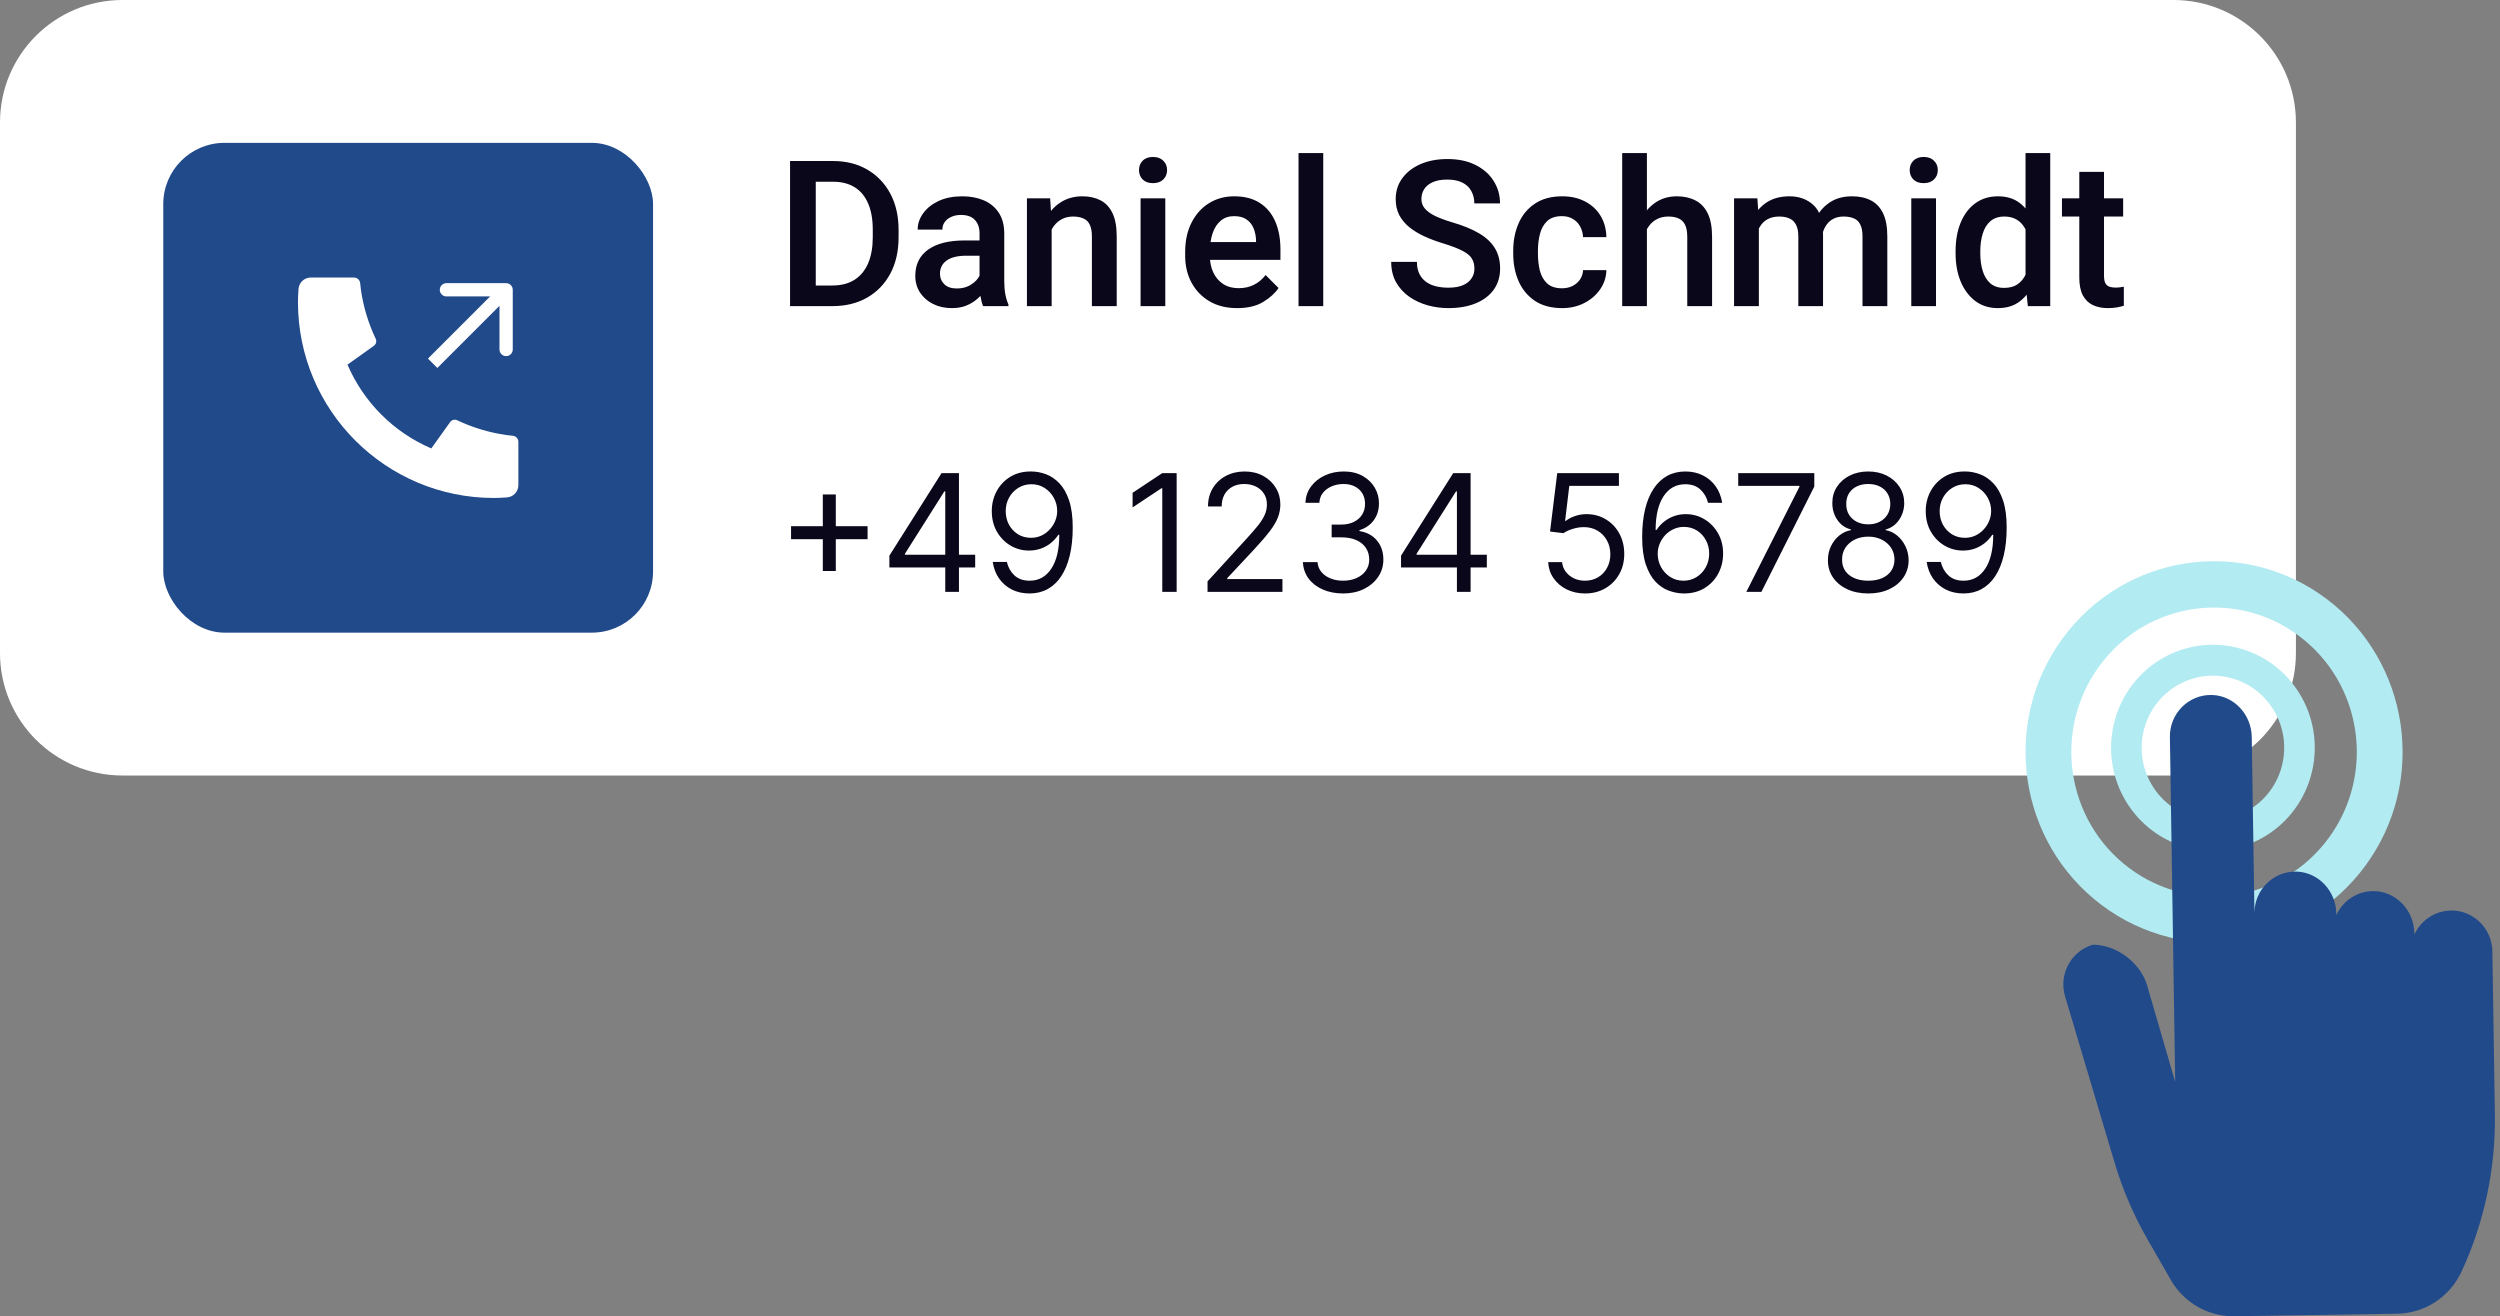
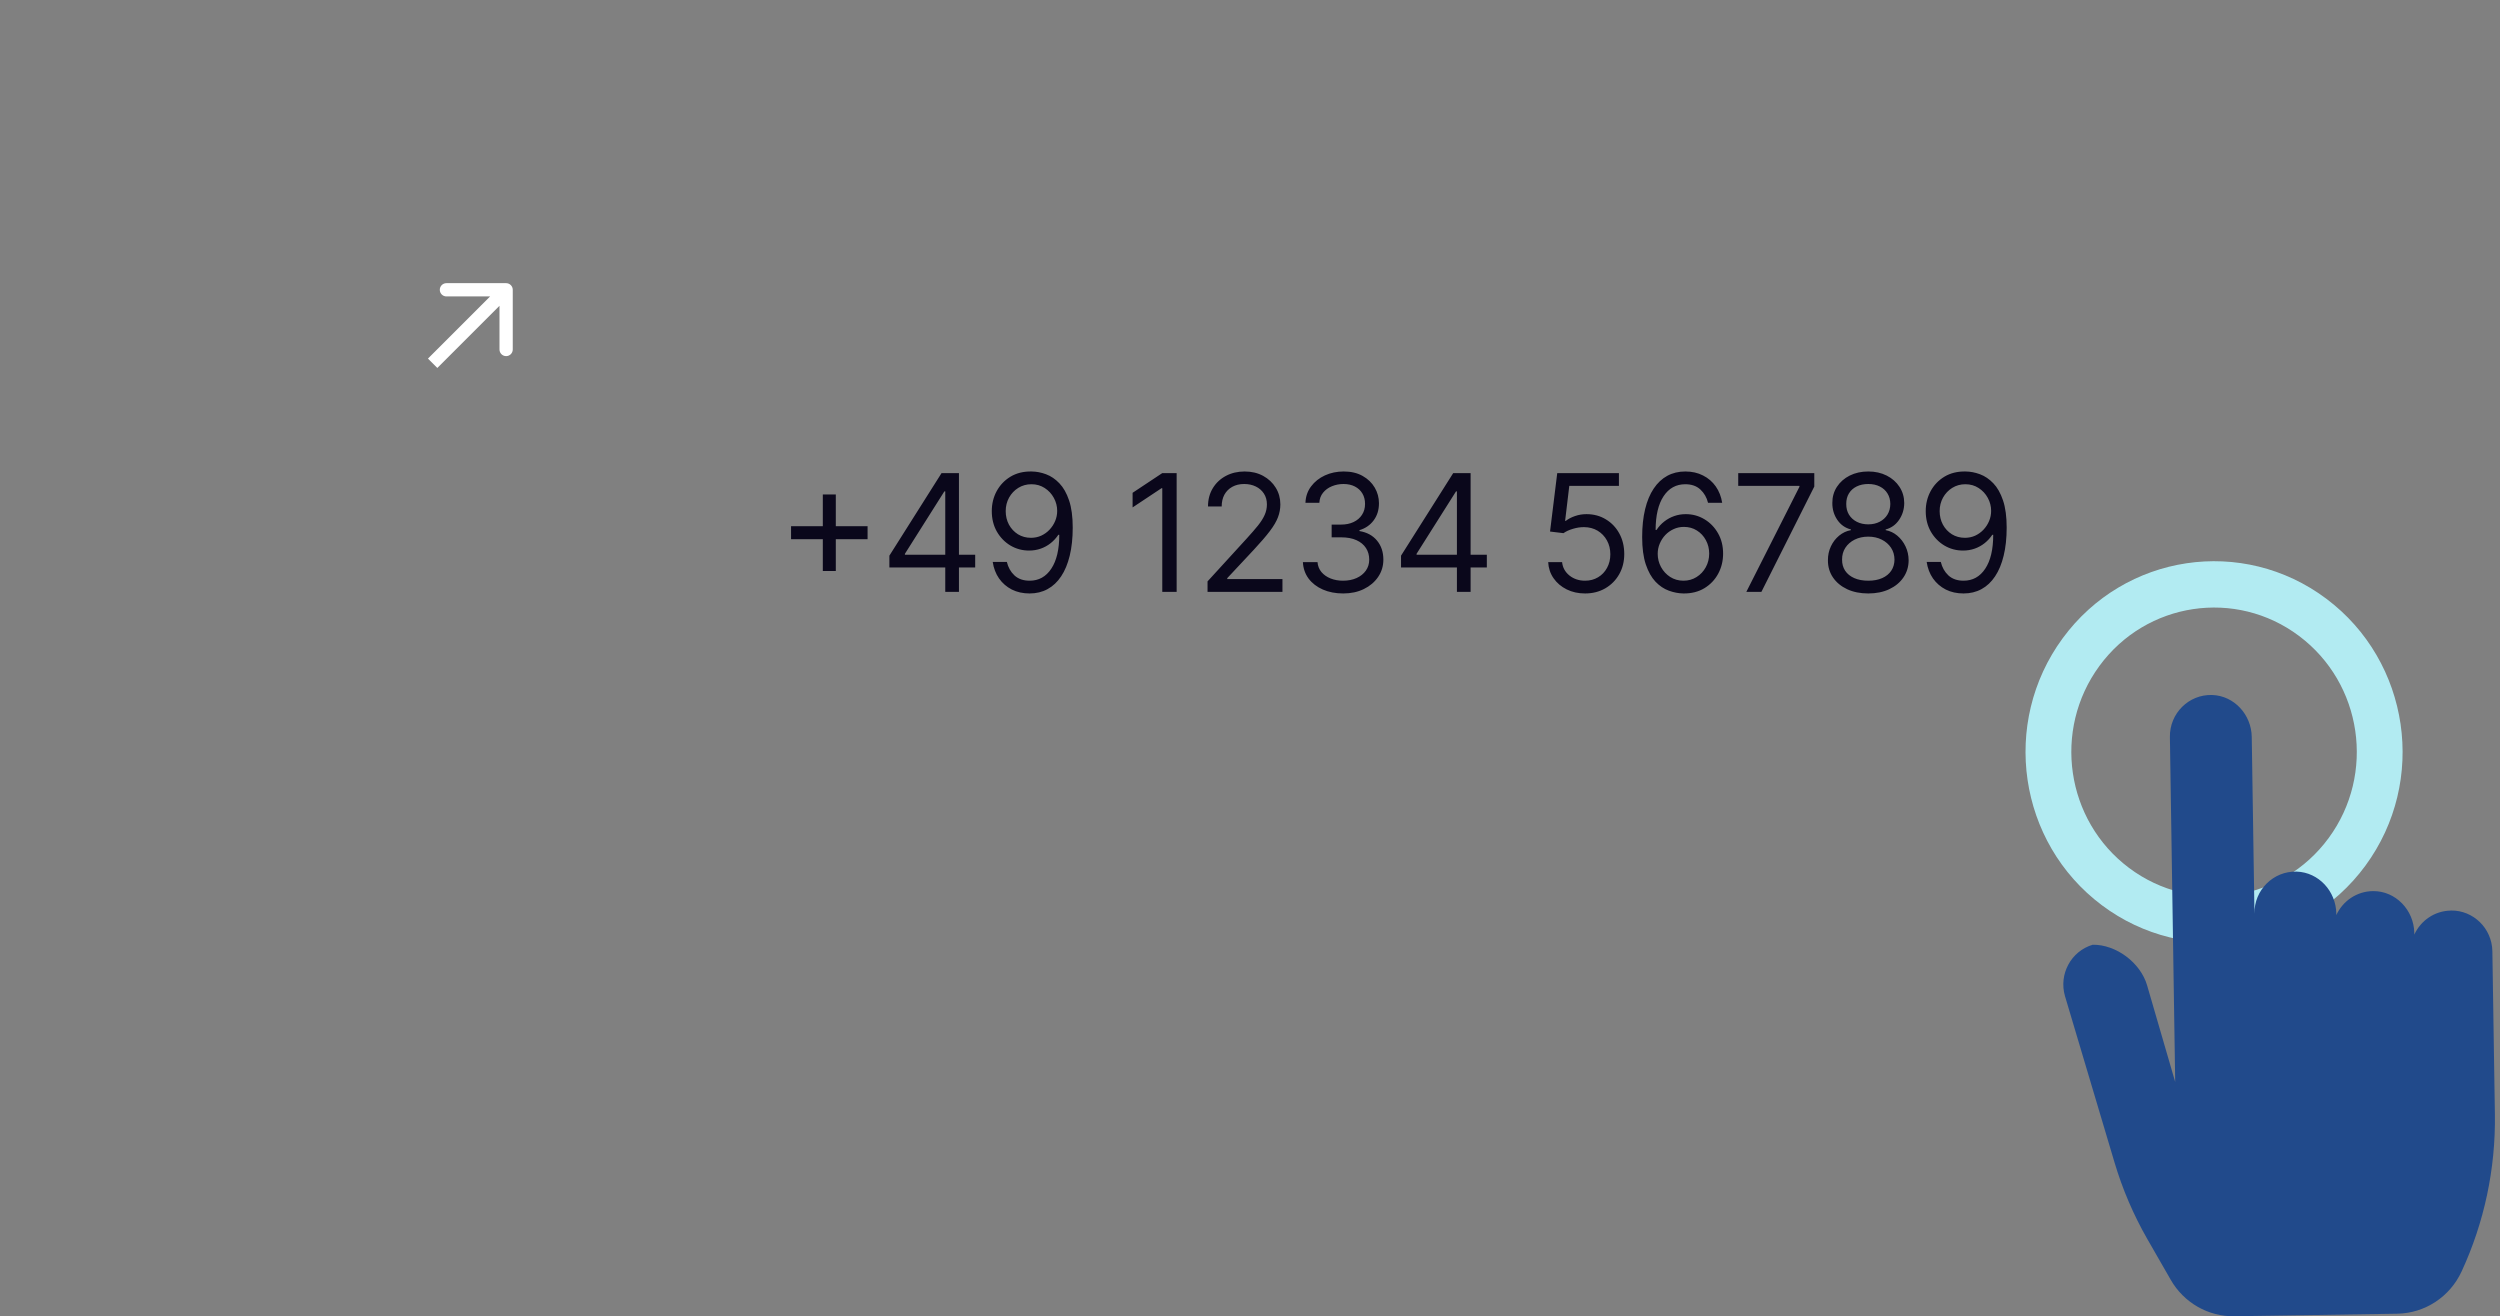
<svg xmlns="http://www.w3.org/2000/svg" width="245" height="129" viewBox="0 0 245 129" fill="none">
  <rect x="0" y="0" width="245" height="129" fill="#808080" stroke="none" />
-   <path d="M0 12C0 5.373 5.373 0 12 0H213C219.627 0 225 5.373 225 12V64C225 70.627 219.627 76 213 76H12C5.373 76 0 70.627 0 64V12Z" fill="white" />
-   <rect x="16" y="14" width="48" height="48" rx="6" fill="#214A8B" />
  <g clip-path="url(#clip0_1931_6695)">
-     <path d="M50.8 43.304V47.547C50.8 47.851 50.685 48.144 50.478 48.366C50.271 48.588 49.987 48.724 49.684 48.745C49.16 48.781 48.731 48.8 48.4 48.8C37.796 48.8 29.2 40.205 29.2 29.6C29.2 29.269 29.218 28.841 29.255 28.316C29.277 28.013 29.412 27.729 29.634 27.522C29.857 27.315 30.149 27.2 30.453 27.2H34.696C34.845 27.2 34.989 27.255 35.099 27.355C35.209 27.455 35.279 27.592 35.294 27.74C35.321 28.016 35.347 28.236 35.371 28.403C35.609 30.067 36.098 31.686 36.82 33.204C36.934 33.444 36.86 33.731 36.644 33.884L34.054 35.735C35.638 39.424 38.578 42.364 42.267 43.947L44.115 41.363C44.191 41.257 44.301 41.181 44.426 41.149C44.552 41.116 44.685 41.128 44.803 41.184C46.321 41.905 47.939 42.392 49.603 42.63C49.769 42.654 49.989 42.68 50.263 42.707C50.41 42.722 50.547 42.791 50.647 42.902C50.747 43.012 50.8 43.156 50.8 43.304Z" fill="white" />
    <path d="M50.25 28.4C50.25 28.041 49.959 27.75 49.6 27.75L43.75 27.75C43.391 27.75 43.1 28.041 43.1 28.4C43.1 28.759 43.391 29.05 43.75 29.05L48.95 29.05L48.95 34.25C48.95 34.609 49.241 34.9 49.6 34.9C49.959 34.9 50.25 34.609 50.25 34.25L50.25 28.4ZM42.859 36.06L50.059 28.86L49.14 27.941L41.94 35.141L42.859 36.06Z" fill="white" />
  </g>
-   <path d="M78.539 30L78.559 27.979H81.566C82.439 27.979 83.168 27.79 83.754 27.412C84.34 27.035 84.783 26.494 85.082 25.791C85.382 25.081 85.531 24.235 85.531 23.252V22.51C85.531 21.501 85.382 20.648 85.082 19.951C84.789 19.255 84.353 18.724 83.773 18.359C83.194 17.995 82.488 17.812 81.654 17.812H78.481V15.781H81.654C82.924 15.781 84.037 16.061 84.994 16.621C85.958 17.181 86.71 17.965 87.25 18.975C87.79 19.984 88.061 21.169 88.061 22.529V23.252C88.061 24.619 87.79 25.807 87.25 26.816C86.71 27.826 85.951 28.61 84.975 29.17C84.005 29.723 82.868 30 81.566 30H78.539ZM79.945 30H77.426V15.781H79.945V30ZM95.995 22.861C95.995 22.314 95.842 21.878 95.536 21.553C95.237 21.227 94.781 21.064 94.169 21.064C93.805 21.064 93.486 21.13 93.212 21.26C92.939 21.384 92.727 21.553 92.577 21.768C92.428 21.982 92.353 22.227 92.353 22.5H89.931C89.931 21.934 90.11 21.403 90.468 20.908C90.826 20.407 91.331 20.003 91.982 19.697C92.639 19.391 93.414 19.238 94.306 19.238C95.1 19.238 95.806 19.372 96.425 19.639C97.043 19.906 97.528 20.309 97.88 20.85C98.238 21.39 98.417 22.067 98.417 22.881V27.539C98.417 28.034 98.453 28.47 98.525 28.848C98.596 29.225 98.697 29.554 98.827 29.834V30H96.347C96.236 29.746 96.148 29.417 96.083 29.014C96.025 28.61 95.995 28.216 95.995 27.832V22.861ZM96.366 25.059H94.706C93.847 25.059 93.199 25.218 92.763 25.537C92.333 25.85 92.118 26.276 92.118 26.816C92.118 27.233 92.262 27.581 92.548 27.861C92.835 28.135 93.238 28.271 93.759 28.271C94.234 28.271 94.648 28.177 94.999 27.988C95.357 27.793 95.637 27.555 95.839 27.275C96.041 26.989 96.145 26.722 96.152 26.475L96.923 27.559C96.845 27.826 96.712 28.112 96.523 28.418C96.34 28.717 96.096 29.004 95.79 29.277C95.491 29.544 95.133 29.766 94.716 29.941C94.306 30.111 93.827 30.195 93.281 30.195C92.59 30.195 91.975 30.059 91.435 29.785C90.894 29.512 90.468 29.137 90.156 28.662C89.85 28.18 89.697 27.64 89.697 27.041C89.697 25.921 90.116 25.062 90.956 24.463C91.796 23.864 92.987 23.564 94.531 23.564H96.347L96.366 25.059ZM103.061 30H100.639V19.434H102.914L103.061 21.689V30ZM101.85 24.346C101.857 23.324 102.036 22.432 102.387 21.67C102.739 20.902 103.23 20.306 103.862 19.883C104.493 19.453 105.229 19.238 106.069 19.238C106.752 19.238 107.345 19.369 107.846 19.629C108.347 19.883 108.738 20.299 109.018 20.879C109.298 21.452 109.438 22.223 109.438 23.193V30H107.006V23.174C107.006 22.686 106.935 22.298 106.791 22.012C106.655 21.725 106.446 21.523 106.166 21.406C105.893 21.283 105.558 21.221 105.161 21.221C104.757 21.221 104.399 21.302 104.086 21.465C103.78 21.621 103.517 21.842 103.295 22.129C103.08 22.415 102.914 22.747 102.797 23.125C102.687 23.503 102.631 23.906 102.631 24.336L101.85 24.346ZM114.199 30H111.777V19.434H114.199V30ZM111.621 16.67C111.621 16.299 111.741 15.993 111.982 15.752C112.223 15.505 112.558 15.381 112.988 15.381C113.418 15.381 113.756 15.505 114.004 15.752C114.251 15.993 114.375 16.299 114.375 16.67C114.375 17.035 114.251 17.34 114.004 17.588C113.756 17.829 113.418 17.949 112.988 17.949C112.558 17.949 112.223 17.829 111.982 17.588C111.741 17.34 111.621 17.035 111.621 16.67ZM121.235 30.195C120.187 30.195 119.282 29.971 118.52 29.521C117.759 29.066 117.173 28.454 116.763 27.686C116.352 26.911 116.147 26.045 116.147 25.088V24.688C116.147 23.587 116.356 22.63 116.772 21.816C117.189 20.996 117.759 20.361 118.481 19.912C119.21 19.463 120.034 19.238 120.952 19.238C121.968 19.238 122.811 19.46 123.481 19.902C124.152 20.338 124.653 20.947 124.985 21.729C125.317 22.503 125.483 23.402 125.483 24.424V25.469H117.309V23.721H123.091V23.535C123.078 23.125 122.999 22.741 122.856 22.383C122.713 22.025 122.485 21.735 122.173 21.514C121.867 21.292 121.457 21.182 120.942 21.182C120.428 21.182 119.995 21.328 119.643 21.621C119.292 21.908 119.025 22.314 118.843 22.842C118.66 23.363 118.569 23.978 118.569 24.688V25.088C118.569 25.687 118.68 26.224 118.901 26.699C119.123 27.174 119.445 27.552 119.868 27.832C120.291 28.105 120.796 28.242 121.382 28.242C121.948 28.242 122.449 28.131 122.886 27.91C123.328 27.689 123.709 27.37 124.028 26.953L125.298 28.223C124.966 28.724 124.464 29.18 123.794 29.59C123.13 29.994 122.277 30.195 121.235 30.195ZM129.678 30H127.256V15H129.678V30ZM144.493 26.328C144.493 25.944 144.411 25.619 144.248 25.352C144.092 25.078 143.796 24.828 143.36 24.6C142.924 24.365 142.295 24.121 141.475 23.867C140.804 23.665 140.183 23.434 139.61 23.174C139.043 22.913 138.549 22.614 138.125 22.275C137.702 21.93 137.37 21.533 137.129 21.084C136.895 20.628 136.778 20.104 136.778 19.512C136.778 18.737 136.993 18.057 137.422 17.471C137.852 16.878 138.448 16.416 139.209 16.084C139.971 15.752 140.853 15.586 141.856 15.586C142.924 15.586 143.842 15.781 144.61 16.172C145.378 16.556 145.967 17.077 146.377 17.734C146.794 18.392 147.002 19.124 147.002 19.932H144.483C144.483 19.482 144.385 19.082 144.19 18.73C144.001 18.372 143.711 18.096 143.321 17.9C142.93 17.699 142.432 17.598 141.827 17.598C141.26 17.598 140.788 17.682 140.411 17.852C140.033 18.021 139.753 18.249 139.571 18.535C139.388 18.822 139.297 19.147 139.297 19.512C139.297 19.857 139.408 20.163 139.629 20.43C139.851 20.697 140.186 20.941 140.635 21.162C141.084 21.377 141.644 21.585 142.315 21.787C143.37 22.093 144.245 22.451 144.942 22.861C145.638 23.271 146.156 23.756 146.495 24.316C146.84 24.876 147.012 25.54 147.012 26.309C147.012 27.109 146.804 27.803 146.387 28.389C145.97 28.968 145.381 29.414 144.62 29.727C143.858 30.039 142.963 30.195 141.934 30.195C141.25 30.195 140.577 30.104 139.912 29.922C139.248 29.733 138.646 29.453 138.106 29.082C137.572 28.704 137.142 28.232 136.817 27.666C136.498 27.1 136.338 26.432 136.338 25.664H138.858C138.858 26.12 138.936 26.507 139.092 26.826C139.248 27.145 139.467 27.409 139.746 27.617C140.026 27.819 140.352 27.965 140.723 28.057C141.101 28.148 141.504 28.193 141.934 28.193C142.5 28.193 142.972 28.115 143.35 27.959C143.728 27.796 144.011 27.575 144.2 27.295C144.395 27.015 144.493 26.693 144.493 26.328ZM153.082 28.252C153.459 28.252 153.801 28.177 154.107 28.027C154.413 27.871 154.657 27.66 154.839 27.393C155.022 27.126 155.123 26.82 155.142 26.475H157.427C157.408 27.171 157.203 27.799 156.812 28.359C156.421 28.919 155.904 29.365 155.259 29.697C154.615 30.029 153.895 30.195 153.101 30.195C152.027 30.195 151.132 29.958 150.416 29.482C149.706 29.001 149.175 28.359 148.824 27.559C148.472 26.751 148.296 25.859 148.296 24.883V24.551C148.296 23.574 148.472 22.686 148.824 21.885C149.175 21.078 149.706 20.436 150.416 19.961C151.132 19.479 152.027 19.238 153.101 19.238C153.954 19.238 154.699 19.408 155.338 19.746C155.982 20.078 156.487 20.544 156.851 21.143C157.216 21.741 157.408 22.441 157.427 23.242H155.142C155.123 22.865 155.028 22.52 154.859 22.207C154.696 21.895 154.462 21.647 154.156 21.465C153.856 21.276 153.495 21.182 153.072 21.182C152.447 21.182 151.962 21.344 151.617 21.67C151.278 21.995 151.044 22.415 150.914 22.93C150.783 23.444 150.718 23.984 150.718 24.551V24.883C150.718 25.456 150.78 25.999 150.904 26.514C151.034 27.028 151.272 27.448 151.617 27.773C151.962 28.092 152.45 28.252 153.082 28.252ZM161.397 30H158.975V15H161.397V30ZM160.196 24.346C160.203 23.363 160.375 22.487 160.714 21.719C161.059 20.951 161.54 20.345 162.159 19.902C162.777 19.46 163.5 19.238 164.327 19.238C165.024 19.238 165.629 19.372 166.143 19.639C166.664 19.899 167.068 20.322 167.354 20.908C167.641 21.488 167.784 22.262 167.784 23.232V30H165.352V23.213C165.352 22.718 165.281 22.324 165.137 22.031C164.994 21.738 164.783 21.53 164.503 21.406C164.229 21.283 163.894 21.221 163.497 21.221C163.08 21.221 162.716 21.302 162.403 21.465C162.091 21.621 161.827 21.842 161.612 22.129C161.397 22.415 161.238 22.747 161.134 23.125C161.029 23.503 160.977 23.906 160.977 24.336L160.196 24.346ZM172.369 30H169.938V19.434H172.223L172.369 21.592V30ZM171.148 24.346C171.148 23.363 171.305 22.487 171.617 21.719C171.936 20.951 172.408 20.345 173.033 19.902C173.658 19.46 174.436 19.238 175.367 19.238C176.324 19.238 177.112 19.528 177.73 20.107C178.349 20.687 178.658 21.637 178.658 22.959V30H176.236V23.184C176.236 22.689 176.158 22.298 176.002 22.012C175.852 21.725 175.637 21.523 175.357 21.406C175.084 21.283 174.755 21.221 174.371 21.221C173.935 21.221 173.564 21.302 173.258 21.465C172.958 21.621 172.714 21.842 172.525 22.129C172.337 22.415 172.197 22.747 172.105 23.125C172.021 23.503 171.979 23.906 171.979 24.336L171.148 24.346ZM177.369 24.004C177.376 23.138 177.535 22.344 177.848 21.621C178.16 20.898 178.622 20.322 179.234 19.893C179.846 19.456 180.602 19.238 181.5 19.238C182.216 19.238 182.831 19.372 183.346 19.639C183.86 19.899 184.257 20.319 184.537 20.898C184.817 21.471 184.957 22.233 184.957 23.184V30H182.525V23.164C182.525 22.65 182.447 22.253 182.291 21.973C182.141 21.686 181.926 21.491 181.646 21.387C181.373 21.276 181.048 21.221 180.67 21.221C180.312 21.221 179.996 21.286 179.723 21.416C179.456 21.546 179.231 21.729 179.049 21.963C178.873 22.191 178.736 22.461 178.639 22.773C178.548 23.079 178.502 23.412 178.502 23.77L177.369 24.004ZM189.728 30H187.306V19.434H189.728V30ZM187.15 16.67C187.15 16.299 187.27 15.993 187.511 15.752C187.752 15.505 188.087 15.381 188.517 15.381C188.946 15.381 189.285 15.505 189.532 15.752C189.78 15.993 189.904 16.299 189.904 16.67C189.904 17.035 189.78 17.34 189.532 17.588C189.285 17.829 188.946 17.949 188.517 17.949C188.087 17.949 187.752 17.829 187.511 17.588C187.27 17.34 187.15 17.035 187.15 16.67ZM198.502 15H200.924V30H198.727L198.502 27.783V15ZM191.647 24.629C191.647 23.561 191.813 22.624 192.145 21.816C192.483 21.003 192.962 20.371 193.58 19.922C194.199 19.466 194.941 19.238 195.807 19.238C196.66 19.238 197.373 19.46 197.946 19.902C198.519 20.345 198.968 20.96 199.293 21.748C199.625 22.529 199.847 23.438 199.957 24.473V25.039C199.847 26.042 199.629 26.93 199.303 27.705C198.978 28.48 198.525 29.088 197.946 29.531C197.373 29.974 196.653 30.195 195.787 30.195C194.935 30.195 194.199 29.964 193.58 29.502C192.962 29.033 192.483 28.395 192.145 27.588C191.813 26.781 191.647 25.863 191.647 24.834V24.629ZM194.069 24.834C194.069 25.459 194.147 26.029 194.303 26.543C194.459 27.051 194.707 27.458 195.045 27.764C195.39 28.063 195.843 28.213 196.403 28.213C196.93 28.213 197.363 28.099 197.702 27.871C198.047 27.637 198.314 27.321 198.502 26.924C198.698 26.527 198.831 26.081 198.903 25.586V23.936C198.857 23.545 198.776 23.184 198.659 22.852C198.541 22.52 198.382 22.233 198.18 21.992C197.985 21.751 197.741 21.562 197.448 21.426C197.155 21.289 196.813 21.221 196.422 21.221C195.862 21.221 195.407 21.374 195.055 21.68C194.71 21.979 194.459 22.389 194.303 22.91C194.147 23.424 194.069 23.997 194.069 24.629V24.834ZM208.068 21.221H202.072V19.434H208.068V21.221ZM206.193 16.846V27.021C206.193 27.347 206.239 27.594 206.33 27.764C206.421 27.926 206.551 28.037 206.72 28.096C206.89 28.154 207.085 28.184 207.306 28.184C207.469 28.184 207.625 28.174 207.775 28.154C207.925 28.135 208.045 28.115 208.136 28.096V29.961C207.941 30.026 207.713 30.081 207.453 30.127C207.199 30.172 206.899 30.195 206.554 30.195C206.014 30.195 205.532 30.098 205.109 29.902C204.692 29.707 204.364 29.391 204.123 28.955C203.888 28.512 203.771 27.926 203.771 27.197V16.846H206.193Z" fill="#0A071B" />
  <path d="M80.636 55.955V48.455H81.909V55.955H80.636ZM77.523 52.841V51.568H85.023V52.841H77.523ZM87.159 55.614V54.455L92.272 46.364H93.113V48.159H92.545L88.681 54.273V54.364H95.568V55.614H87.159ZM92.636 58V55.261V54.722V46.364H93.977V58H92.636ZM101.082 46.205C101.559 46.208 102.036 46.299 102.513 46.477C102.991 46.655 103.426 46.951 103.82 47.364C104.214 47.773 104.53 48.331 104.769 49.04C105.008 49.748 105.127 50.636 105.127 51.705C105.127 52.739 105.029 53.657 104.832 54.46C104.638 55.26 104.358 55.934 103.991 56.483C103.627 57.032 103.184 57.449 102.661 57.733C102.142 58.017 101.555 58.159 100.9 58.159C100.248 58.159 99.667 58.03 99.156 57.773C98.648 57.511 98.231 57.15 97.906 56.688C97.584 56.222 97.377 55.682 97.286 55.068H98.672C98.797 55.602 99.046 56.044 99.417 56.392C99.792 56.737 100.286 56.909 100.9 56.909C101.798 56.909 102.506 56.517 103.025 55.733C103.548 54.949 103.809 53.841 103.809 52.409H103.718C103.506 52.727 103.254 53.002 102.962 53.233C102.671 53.464 102.347 53.642 101.991 53.767C101.635 53.892 101.256 53.955 100.854 53.955C100.188 53.955 99.576 53.79 99.019 53.46C98.466 53.127 98.023 52.67 97.689 52.091C97.36 51.508 97.195 50.841 97.195 50.091C97.195 49.379 97.354 48.727 97.672 48.136C97.995 47.542 98.445 47.068 99.025 46.716C99.608 46.364 100.294 46.193 101.082 46.205ZM101.082 47.455C100.604 47.455 100.174 47.574 99.792 47.812C99.413 48.047 99.112 48.365 98.888 48.767C98.669 49.165 98.559 49.606 98.559 50.091C98.559 50.576 98.665 51.017 98.877 51.415C99.093 51.809 99.386 52.123 99.758 52.358C100.133 52.589 100.559 52.705 101.036 52.705C101.396 52.705 101.731 52.635 102.042 52.494C102.352 52.35 102.623 52.155 102.854 51.909C103.089 51.659 103.273 51.377 103.405 51.062C103.538 50.744 103.604 50.413 103.604 50.068C103.604 49.614 103.494 49.188 103.275 48.79C103.059 48.392 102.76 48.07 102.377 47.824C101.998 47.578 101.566 47.455 101.082 47.455ZM115.312 46.364V58H113.903V47.841H113.835L110.994 49.727V48.295L113.903 46.364H115.312ZM118.339 58V56.977L122.18 52.773C122.631 52.28 123.002 51.852 123.293 51.489C123.585 51.121 123.801 50.776 123.941 50.455C124.085 50.129 124.157 49.788 124.157 49.432C124.157 49.023 124.059 48.669 123.862 48.369C123.668 48.07 123.403 47.839 123.066 47.676C122.729 47.513 122.35 47.432 121.93 47.432C121.483 47.432 121.093 47.525 120.759 47.71C120.43 47.892 120.174 48.148 119.992 48.477C119.814 48.807 119.725 49.193 119.725 49.636H118.384C118.384 48.955 118.542 48.356 118.856 47.841C119.17 47.326 119.598 46.924 120.14 46.636C120.686 46.349 121.297 46.205 121.975 46.205C122.657 46.205 123.261 46.349 123.788 46.636C124.314 46.924 124.727 47.312 125.026 47.801C125.326 48.29 125.475 48.833 125.475 49.432C125.475 49.86 125.398 50.278 125.242 50.688C125.091 51.093 124.826 51.545 124.447 52.045C124.072 52.542 123.551 53.148 122.884 53.864L120.271 56.659V56.75H125.68V58H118.339ZM131.638 58.159C130.888 58.159 130.22 58.03 129.633 57.773C129.049 57.515 128.585 57.157 128.241 56.699C127.9 56.237 127.714 55.701 127.684 55.091H129.116C129.146 55.466 129.275 55.79 129.502 56.062C129.729 56.331 130.026 56.54 130.394 56.688C130.761 56.835 131.169 56.909 131.616 56.909C132.116 56.909 132.559 56.822 132.945 56.648C133.331 56.474 133.634 56.231 133.854 55.92C134.074 55.61 134.184 55.25 134.184 54.841C134.184 54.413 134.078 54.036 133.866 53.71C133.653 53.381 133.343 53.123 132.934 52.938C132.525 52.752 132.025 52.659 131.434 52.659H130.502V51.409H131.434C131.896 51.409 132.301 51.326 132.65 51.159C133.002 50.992 133.276 50.758 133.473 50.455C133.674 50.151 133.775 49.795 133.775 49.386C133.775 48.992 133.687 48.65 133.513 48.358C133.339 48.066 133.093 47.839 132.775 47.676C132.46 47.513 132.089 47.432 131.661 47.432C131.259 47.432 130.881 47.506 130.525 47.653C130.172 47.797 129.884 48.008 129.661 48.284C129.437 48.557 129.316 48.886 129.297 49.273H127.934C127.956 48.663 128.14 48.129 128.485 47.67C128.83 47.208 129.28 46.849 129.837 46.591C130.398 46.333 131.013 46.205 131.684 46.205C132.403 46.205 133.021 46.35 133.536 46.642C134.051 46.93 134.447 47.311 134.723 47.784C135 48.258 135.138 48.769 135.138 49.318C135.138 49.974 134.966 50.532 134.621 50.994C134.28 51.456 133.816 51.776 133.229 51.955V52.045C133.964 52.167 134.538 52.479 134.951 52.983C135.364 53.483 135.57 54.102 135.57 54.841C135.57 55.474 135.398 56.042 135.053 56.545C134.712 57.045 134.246 57.439 133.655 57.727C133.064 58.015 132.392 58.159 131.638 58.159ZM137.301 55.614V54.455L142.415 46.364H143.256V48.159H142.688L138.824 54.273V54.364H145.71V55.614H137.301ZM142.778 58V55.261V54.722V46.364H144.119V58H142.778ZM155.336 58.159C154.669 58.159 154.069 58.026 153.535 57.761C153.001 57.496 152.573 57.133 152.251 56.67C151.929 56.208 151.753 55.682 151.722 55.091H153.086C153.139 55.617 153.378 56.053 153.802 56.398C154.23 56.739 154.741 56.909 155.336 56.909C155.813 56.909 156.237 56.797 156.609 56.574C156.984 56.35 157.277 56.044 157.489 55.653C157.705 55.26 157.813 54.814 157.813 54.318C157.813 53.811 157.701 53.358 157.478 52.96C157.258 52.559 156.955 52.242 156.569 52.011C156.183 51.78 155.741 51.663 155.245 51.659C154.889 51.655 154.523 51.71 154.148 51.824C153.773 51.934 153.465 52.076 153.222 52.25L151.904 52.091L152.609 46.364H158.654V47.614H153.79L153.381 51.045H153.45C153.688 50.856 153.987 50.699 154.347 50.574C154.707 50.449 155.082 50.386 155.472 50.386C156.184 50.386 156.819 50.557 157.376 50.898C157.936 51.235 158.376 51.697 158.694 52.284C159.016 52.871 159.177 53.542 159.177 54.295C159.177 55.038 159.01 55.701 158.677 56.284C158.347 56.864 157.893 57.322 157.313 57.659C156.734 57.992 156.075 58.159 155.336 58.159ZM164.978 58.159C164.5 58.151 164.023 58.061 163.546 57.886C163.068 57.712 162.633 57.419 162.239 57.006C161.845 56.589 161.529 56.026 161.29 55.318C161.051 54.606 160.932 53.712 160.932 52.636C160.932 51.606 161.029 50.693 161.222 49.898C161.415 49.099 161.695 48.426 162.063 47.881C162.43 47.331 162.873 46.915 163.392 46.631C163.915 46.347 164.504 46.205 165.159 46.205C165.811 46.205 166.39 46.335 166.898 46.597C167.409 46.854 167.826 47.214 168.148 47.676C168.47 48.138 168.678 48.67 168.773 49.273H167.387C167.258 48.75 167.008 48.316 166.637 47.972C166.265 47.627 165.773 47.455 165.159 47.455C164.258 47.455 163.548 47.847 163.029 48.631C162.514 49.415 162.254 50.515 162.25 51.932H162.341C162.553 51.61 162.805 51.335 163.097 51.108C163.392 50.877 163.718 50.699 164.074 50.574C164.43 50.449 164.807 50.386 165.205 50.386C165.871 50.386 166.481 50.553 167.034 50.886C167.587 51.216 168.031 51.672 168.364 52.256C168.697 52.835 168.864 53.5 168.864 54.25C168.864 54.97 168.703 55.629 168.381 56.227C168.059 56.822 167.606 57.295 167.023 57.648C166.443 57.996 165.762 58.167 164.978 58.159ZM164.978 56.909C165.455 56.909 165.883 56.79 166.262 56.551C166.644 56.312 166.945 55.992 167.165 55.591C167.389 55.189 167.5 54.742 167.5 54.25C167.5 53.769 167.392 53.331 167.176 52.938C166.964 52.54 166.671 52.224 166.296 51.989C165.925 51.754 165.5 51.636 165.023 51.636C164.663 51.636 164.328 51.708 164.017 51.852C163.707 51.992 163.434 52.186 163.199 52.432C162.968 52.678 162.786 52.96 162.654 53.278C162.521 53.593 162.455 53.924 162.455 54.273C162.455 54.735 162.563 55.167 162.779 55.568C162.998 55.97 163.298 56.294 163.676 56.54C164.059 56.786 164.493 56.909 164.978 56.909ZM171.142 58L176.346 47.705V47.614H170.346V46.364H177.801V47.682L172.619 58H171.142ZM183.092 58.159C182.312 58.159 181.622 58.021 181.024 57.744C180.429 57.464 179.965 57.08 179.632 56.591C179.298 56.099 179.133 55.538 179.137 54.909C179.133 54.417 179.23 53.962 179.427 53.545C179.624 53.125 179.893 52.775 180.234 52.494C180.579 52.21 180.963 52.03 181.387 51.955V51.886C180.83 51.742 180.387 51.43 180.058 50.949C179.728 50.464 179.565 49.913 179.569 49.295C179.565 48.705 179.715 48.176 180.018 47.71C180.321 47.244 180.738 46.877 181.268 46.608C181.802 46.339 182.41 46.205 183.092 46.205C183.766 46.205 184.368 46.339 184.899 46.608C185.429 46.877 185.846 47.244 186.149 47.71C186.455 48.176 186.611 48.705 186.615 49.295C186.611 49.913 186.442 50.464 186.109 50.949C185.779 51.43 185.342 51.742 184.796 51.886V51.955C185.217 52.03 185.596 52.21 185.933 52.494C186.27 52.775 186.539 53.125 186.74 53.545C186.94 53.962 187.043 54.417 187.046 54.909C187.043 55.538 186.872 56.099 186.535 56.591C186.202 57.08 185.738 57.464 185.143 57.744C184.552 58.021 183.868 58.159 183.092 58.159ZM183.092 56.909C183.618 56.909 184.073 56.824 184.455 56.653C184.838 56.483 185.133 56.242 185.342 55.932C185.55 55.621 185.656 55.258 185.66 54.841C185.656 54.401 185.543 54.013 185.319 53.676C185.096 53.339 184.791 53.074 184.404 52.881C184.022 52.688 183.584 52.591 183.092 52.591C182.596 52.591 182.152 52.688 181.762 52.881C181.376 53.074 181.071 53.339 180.848 53.676C180.628 54.013 180.52 54.401 180.524 54.841C180.52 55.258 180.62 55.621 180.825 55.932C181.033 56.242 181.33 56.483 181.717 56.653C182.103 56.824 182.562 56.909 183.092 56.909ZM183.092 51.386C183.508 51.386 183.878 51.303 184.2 51.136C184.526 50.97 184.781 50.737 184.967 50.438C185.152 50.138 185.247 49.788 185.251 49.386C185.247 48.992 185.154 48.65 184.973 48.358C184.791 48.062 184.539 47.835 184.217 47.676C183.895 47.513 183.52 47.432 183.092 47.432C182.656 47.432 182.276 47.513 181.95 47.676C181.624 47.835 181.372 48.062 181.194 48.358C181.016 48.65 180.929 48.992 180.933 49.386C180.929 49.788 181.018 50.138 181.2 50.438C181.385 50.737 181.641 50.97 181.967 51.136C182.293 51.303 182.668 51.386 183.092 51.386ZM192.608 46.205C193.086 46.208 193.563 46.299 194.04 46.477C194.518 46.655 194.953 46.951 195.347 47.364C195.741 47.773 196.057 48.331 196.296 49.04C196.535 49.748 196.654 50.636 196.654 51.705C196.654 52.739 196.555 53.657 196.358 54.46C196.165 55.26 195.885 55.934 195.518 56.483C195.154 57.032 194.711 57.449 194.188 57.733C193.669 58.017 193.082 58.159 192.427 58.159C191.775 58.159 191.194 58.03 190.682 57.773C190.175 57.511 189.758 57.15 189.432 56.688C189.11 56.222 188.904 55.682 188.813 55.068H190.199C190.324 55.602 190.572 56.044 190.944 56.392C191.319 56.737 191.813 56.909 192.427 56.909C193.324 56.909 194.033 56.517 194.552 55.733C195.074 54.949 195.336 53.841 195.336 52.409H195.245C195.033 52.727 194.781 53.002 194.489 53.233C194.197 53.464 193.874 53.642 193.518 53.767C193.161 53.892 192.783 53.955 192.381 53.955C191.715 53.955 191.103 53.79 190.546 53.46C189.993 53.127 189.55 52.67 189.216 52.091C188.887 51.508 188.722 50.841 188.722 50.091C188.722 49.379 188.881 48.727 189.199 48.136C189.521 47.542 189.972 47.068 190.552 46.716C191.135 46.364 191.821 46.193 192.608 46.205ZM192.608 47.455C192.131 47.455 191.701 47.574 191.319 47.812C190.94 48.047 190.639 48.365 190.415 48.767C190.196 49.165 190.086 49.606 190.086 50.091C190.086 50.576 190.192 51.017 190.404 51.415C190.62 51.809 190.913 52.123 191.285 52.358C191.66 52.589 192.086 52.705 192.563 52.705C192.923 52.705 193.258 52.635 193.569 52.494C193.879 52.35 194.15 52.155 194.381 51.909C194.616 51.659 194.8 51.377 194.932 51.062C195.065 50.744 195.131 50.413 195.131 50.068C195.131 49.614 195.021 49.188 194.802 48.79C194.586 48.392 194.286 48.07 193.904 47.824C193.525 47.578 193.093 47.455 192.608 47.455Z" fill="#0A071B" />
  <g clip-path="url(#clip1_1931_6695)">
    <path fill-rule="evenodd" clip-rule="evenodd" d="M205.744 65.26C201.142 71.537 202.44 80.399 208.644 85.055C214.849 89.712 223.609 88.398 228.212 82.122C232.815 75.845 231.516 66.983 225.312 62.326C219.108 57.67 210.347 58.984 205.744 65.26ZM205.97 88.702C197.775 82.552 196.06 70.845 202.139 62.555C208.219 54.264 219.791 52.529 227.986 58.68C236.181 64.83 237.896 76.537 231.817 84.827C225.737 93.117 214.165 94.852 205.97 88.702Z" fill="#B2EBF2" />
-     <path fill-rule="evenodd" clip-rule="evenodd" d="M210.073 71.648C209.181 75.444 211.5 79.253 215.252 80.155C219.005 81.057 222.769 78.712 223.661 74.915C224.553 71.12 222.234 67.311 218.482 66.409C214.73 65.507 210.965 67.852 210.073 71.648ZM214.559 83.104C209.197 81.815 205.883 76.372 207.158 70.947C208.432 65.523 213.812 62.17 219.175 63.46C224.537 64.749 227.851 70.192 226.576 75.616C225.302 81.041 219.922 84.393 214.559 83.104Z" fill="#B2EBF2" />
    <path d="M240.177 89.237C238.584 89.261 237.233 90.222 236.602 91.588V91.433C236.567 89.184 234.774 87.304 232.55 87.328C230.952 87.346 229.589 88.306 228.958 89.679V89.524C228.923 87.34 227.236 85.49 225.077 85.418C222.777 85.347 220.901 87.232 220.937 89.536L220.671 72.214C220.636 70.03 218.949 68.18 216.79 68.109C214.49 68.037 212.614 69.923 212.65 72.226L213.169 106.028L210.414 96.558C209.766 94.339 207.371 92.549 205.082 92.585C202.959 93.217 201.744 95.473 202.369 97.621L207.229 113.94C208.008 116.547 209.081 119.059 210.432 121.416L212.732 125.42C214.018 127.669 216.407 129.036 218.979 128.994L234.921 128.743C237.635 128.702 240.082 127.096 241.232 124.614C243.462 119.799 244.577 114.536 244.5 109.22L244.252 93.223C244.217 90.986 242.394 89.195 240.183 89.231L240.177 89.237Z" fill="#214A8B" />
  </g>
  <defs>
    <clipPath id="clip0_1931_6695">
      <rect width="28.8" height="28.8" fill="white" transform="translate(25.6 23.6)" />
    </clipPath>
    <clipPath id="clip1_1931_6695">
      <rect width="46" height="74" fill="white" transform="translate(198.5 55)" />
    </clipPath>
  </defs>
</svg>